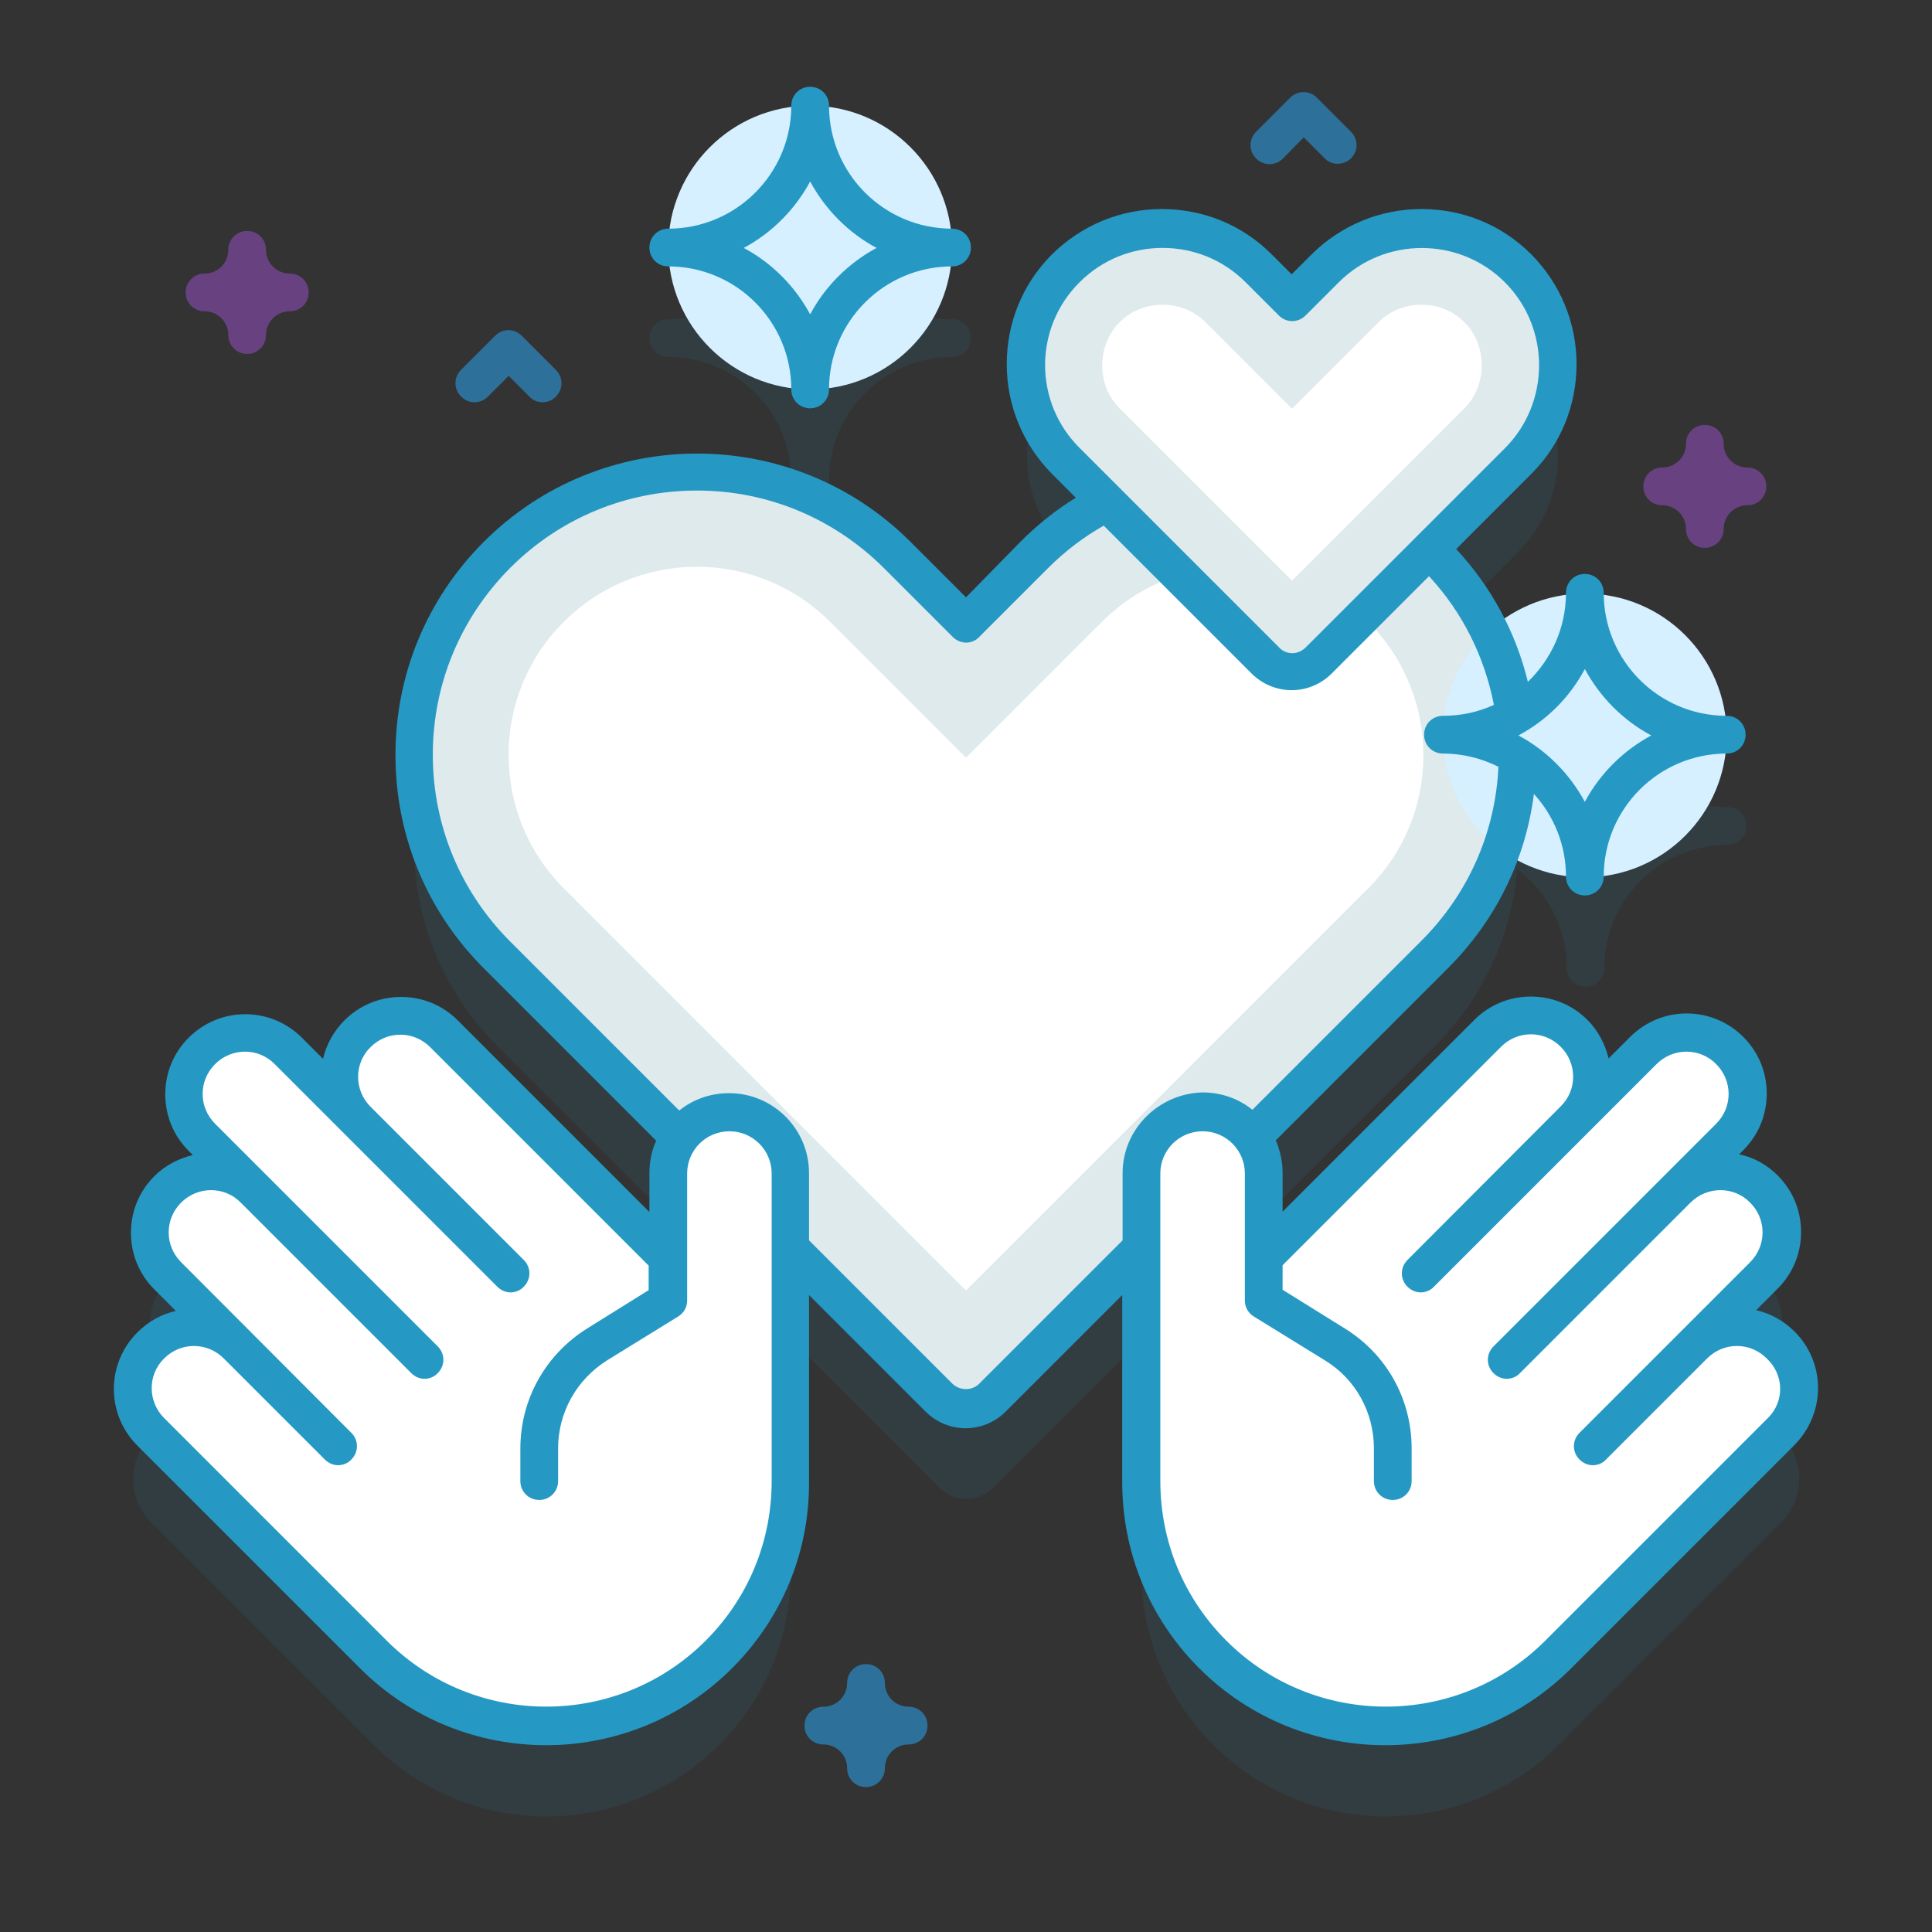
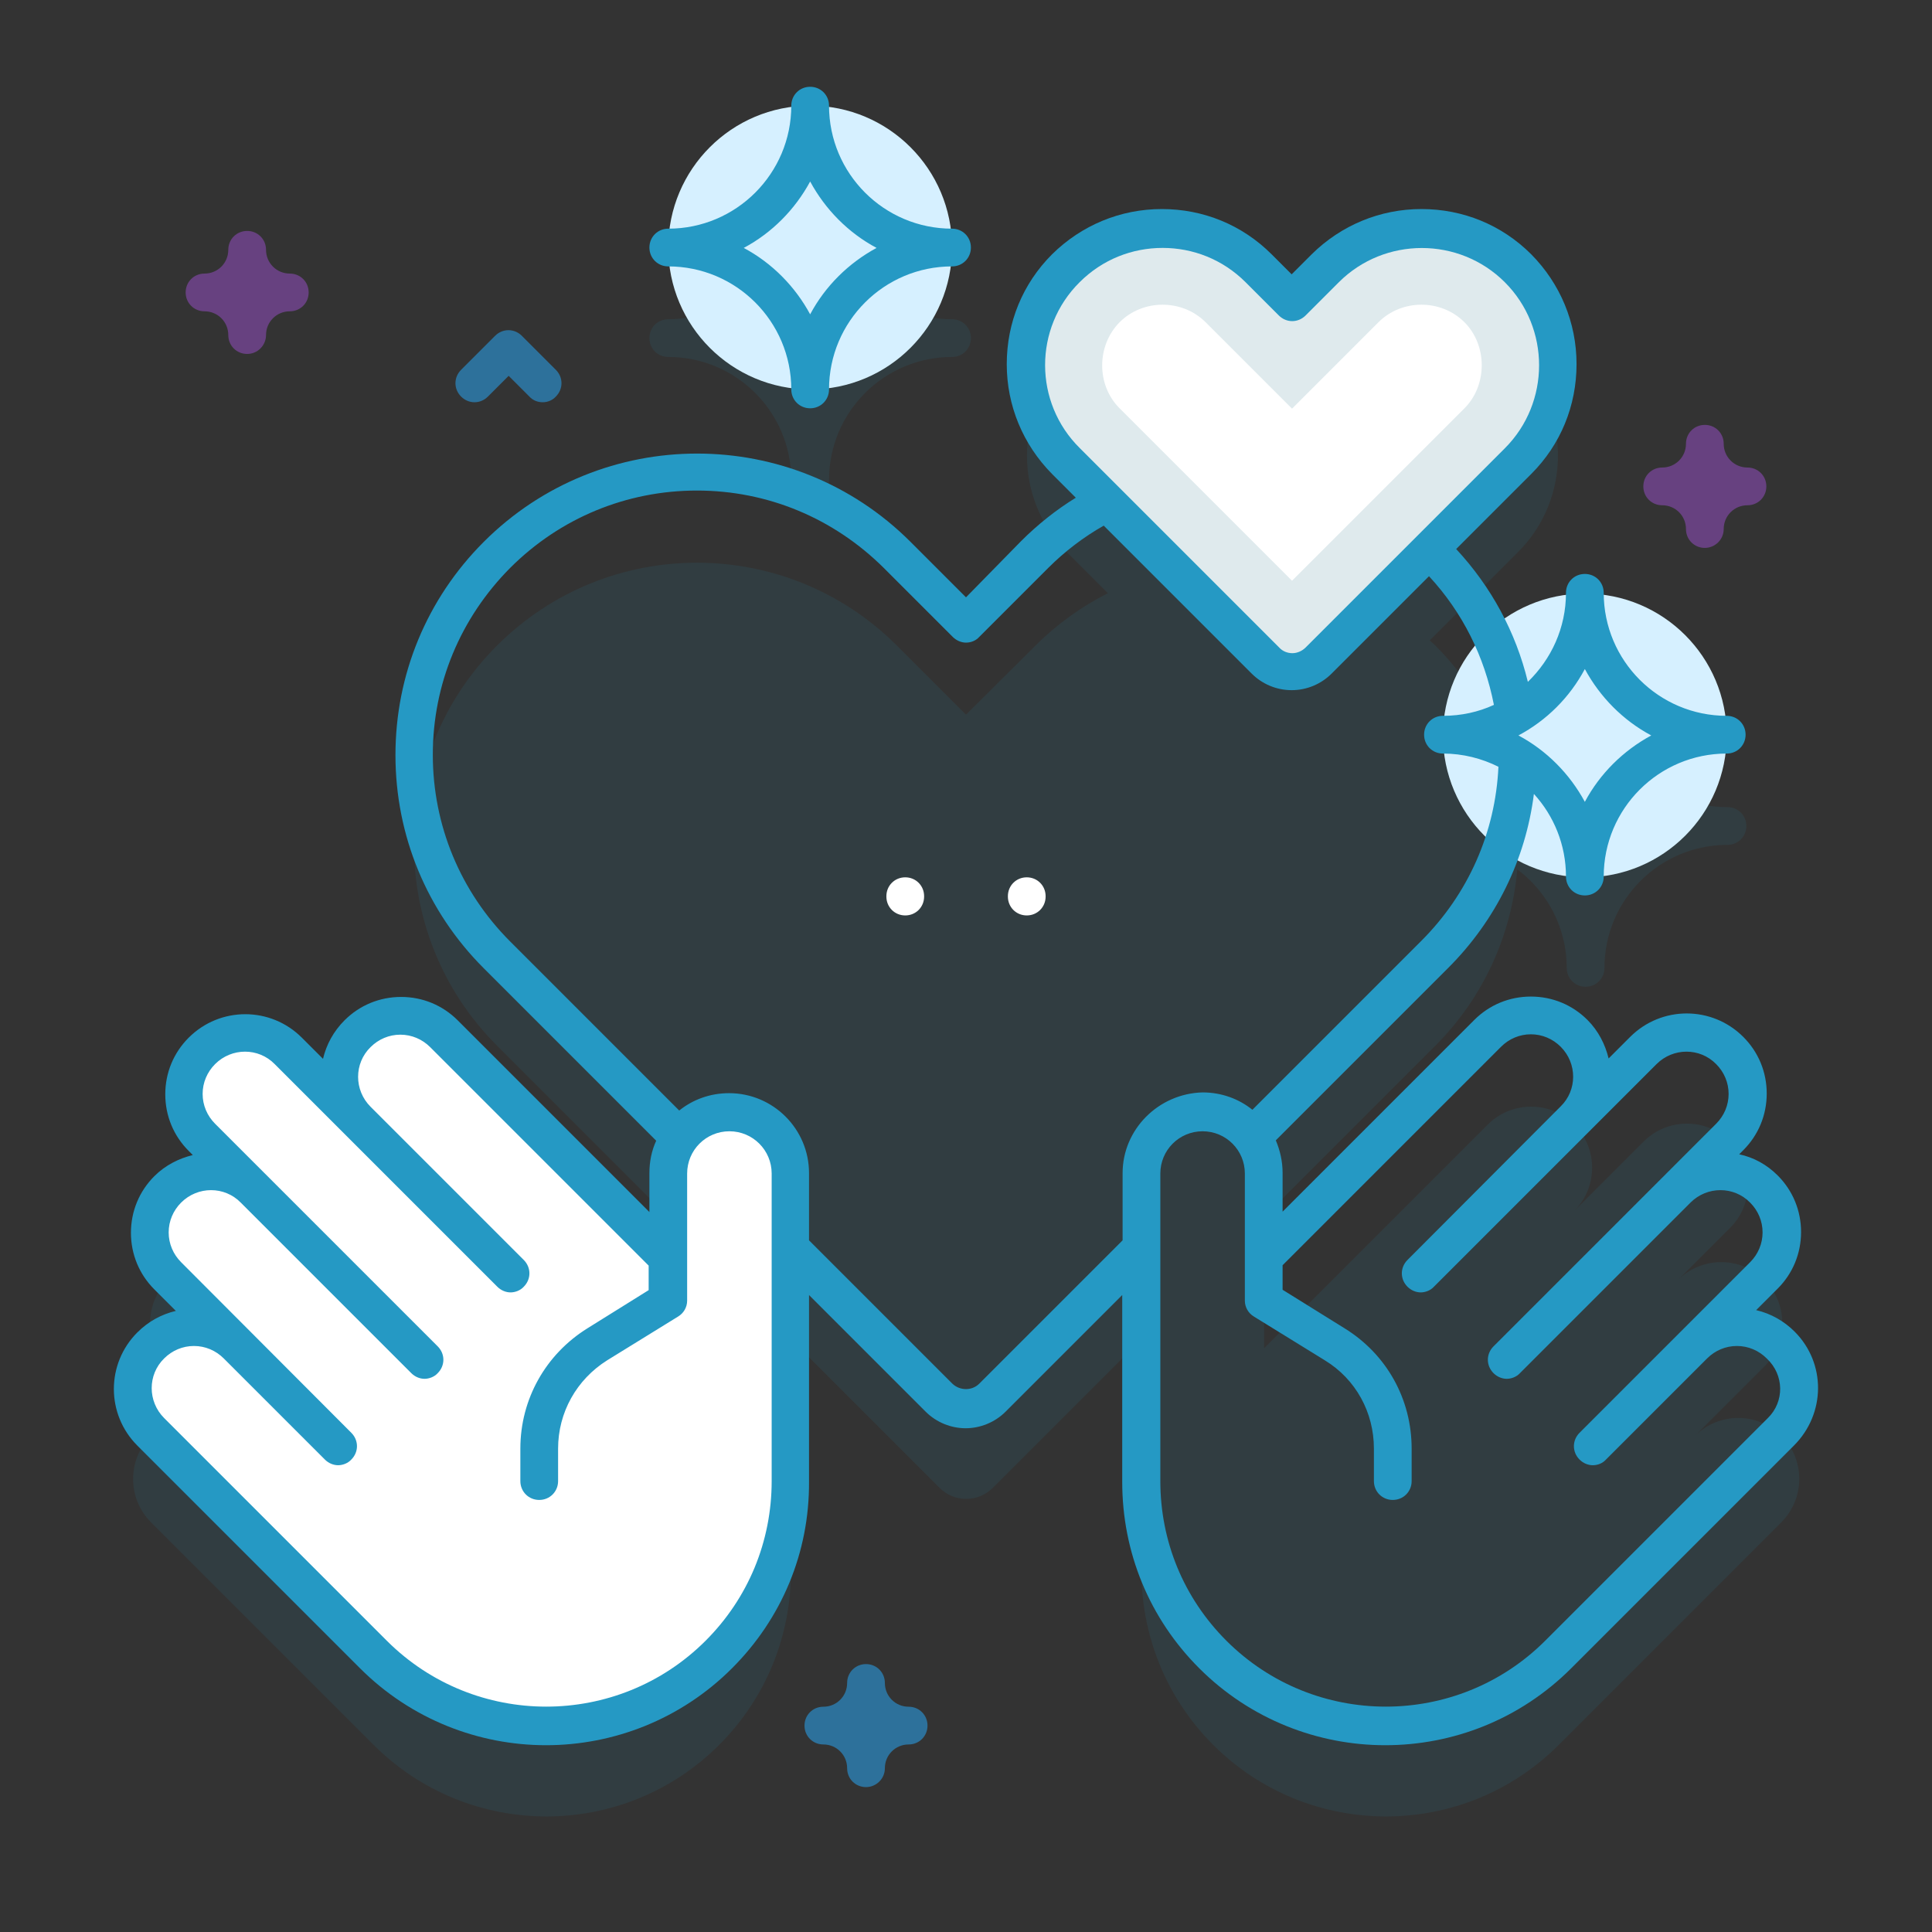
<svg xmlns="http://www.w3.org/2000/svg" version="1.1" id="Capa_1" x="0px" y="0px" viewBox="0 0 512 512" style="enable-background:new 0 0 512 512;" xml:space="preserve">
  <rect x="0" y="0" width="512" height="512" fill="#333333" stroke="none" />
  <style type="text/css">
	.st0{opacity:0.1;fill:#2599C4;}
	.st1{fill:#DFEAED;}
	.st2{fill:#FFFFFF;}
	.st3{fill:#D6F0FF;}
	.st4{fill:#2599C4;}
	.st5{fill:#2D719B;}
	.st6{fill:#674180;}
</style>
  <g>
    <g>
      <g>
        <g>
          <g>
            <path class="st0" d="M177.1,94.6c18,0,32.6,14.6,32.6,32.6c0,2.8,2.2,5,5,5s5-2.2,5-5c0-18,14.6-32.6,32.6-32.6       c2.8,0,5-2.2,5-5s-2.2-5-5-5c-18,0-32.6-14.6-32.6-32.6c0-2.8-2.2-5-5-5s-5,2.2-5,5c0,18-14.6,32.6-32.6,32.6c-2.8,0-5,2.2-5,5       S174.3,94.6,177.1,94.6z" />
            <path class="st0" d="M472.1,380.5c-6.3-6.3-16.6-6.3-22.9,0l18.4-18.4c6.3-6.3,6.3-16.6,0-22.9c-6.3-6.3-16.6-6.3-22.9,0       l13.8-13.8c6.3-6.3,6.3-16.6,0-22.9c-6.3-6.3-16.6-6.3-22.9,0l-18.4,18.4c6.3-6.3,6.3-16.6,0-22.9s-16.6-6.3-22.9,0l-59.3,59.3       v-22.4c0-3.5-1.1-6.8-3-9.4l48.4-48.4c13-13,20.2-29.7,21.7-46.7c7.9,5.9,13.1,15.4,13.1,26.1c0,2.8,2.2,5,5,5s5-2.2,5-5       c0-18,14.6-32.6,32.6-32.6c2.8,0,5-2.2,5-5s-2.2-5-5-5c-18,0-32.6-14.6-32.6-32.6c0-2.8-2.2-5-5-5s-5,2.2-5,5       c0,11.3-5.8,21.2-14.5,27.1c-2.9-13.7-9.7-26.7-20.3-37.3c-0.5-0.5-1-0.9-1.5-1.4l23.4-23.4c14.1-14.1,14.1-37,0-51.1       s-37-14.1-51,0l-8.8,8.8l-8.8-8.8c-14.1-14.1-37-14.1-51,0s-14.1,37,0,51.1l10.9,10.9c-6.9,3.5-13.4,8.1-19.2,13.9L256,189.4       l-18.3-18.3c-29.3-29.3-76.7-29.3-106,0c-29.3,29.3-29.3,76.7,0,106l48.4,48.4c-1.9,2.7-3,5.9-3,9.4v22.4L117.8,298       c-6.3-6.3-16.6-6.3-22.9,0c-6.3,6.3-6.3,16.6,0,22.9l-18.4-18.4c-6.3-6.3-16.6-6.3-22.9,0s-6.3,16.6,0,22.9l13.8,13.8       c-6.3-6.3-16.6-6.3-22.9,0c-6.3,6.3-6.3,16.6,0,22.9l18.4,18.4c-6.3-6.3-16.6-6.3-22.9,0c-6.3,6.3-6.3,16.6,0,22.9l59,59       c25.3,25.3,66.3,25.3,91.6,0c12.7-12.7,19-29.3,19-45.9v-61.6l39.4,39.4c3.9,3.9,10.2,3.9,14.1,0l39.4-39.4v61.6       c0,16.6,6.3,33.2,19,45.9c25.3,25.3,66.3,25.3,91.6,0l59-59C478.4,397,478.4,386.8,472.1,380.5L472.1,380.5z" />
          </g>
          <g>
            <g>
-               <path class="st1" d="M256,165.4l-18.3-18.3c-29.3-29.3-76.7-29.3-106,0c-29.3,29.3-29.3,76.7,0,106l117.2,117.2        c3.9,3.9,10.2,3.9,14.1,0l117.2-117.2c29.3-29.3,29.3-76.7,0-106c-29.3-29.3-76.7-29.3-106,0L256,165.4z" />
-               <path class="st2" d="M149.4,235.4c-19.5-19.5-19.5-51.2,0-70.6c9.4-9.4,22-14.6,35.3-14.6c13.3,0,25.9,5.2,35.3,14.6l36,36        l36-36c9.4-9.4,22-14.6,35.3-14.6s25.9,5.2,35.3,14.6c19.5,19.5,19.5,51.2,0,70.6L256,342L149.4,235.4z" />
-             </g>
+               </g>
            <g>
              <path class="st1" d="M342.4,80.1l-8.8-8.8c-14.1-14.1-37-14.1-51,0c-14.1,14.1-14.1,37,0,51.1l52.8,52.8        c3.9,3.9,10.2,3.9,14.1,0l52.8-52.8c14.1-14.1,14.1-37,0-51.1s-37-14.1-51,0L342.4,80.1z" />
              <path class="st2" d="M296.7,108.2c-6.2-6.2-6.1-16.6,0-22.8c6.2-6.2,16.6-6.2,22.8,0l22.9,22.9c0,0,22.9-22.9,22.9-22.9        c6.2-6.2,16.6-6.2,22.8,0c6.1,6.1,6.1,16.7,0,22.8l-45.7,45.7C342.4,153.9,296.7,108.2,296.7,108.2L296.7,108.2z" />
            </g>
            <g>
-               <path class="st2" d="M472.1,379.4c6.3-6.3,6.3-16.6,0-22.9c-6.3-6.3-16.6-6.3-22.9,0l18.4-18.4c6.3-6.3,6.3-16.6,0-22.9        c-6.3-6.3-16.6-6.3-22.9,0l13.8-13.8c6.3-6.3,6.3-16.6,0-22.9s-16.6-6.3-22.9,0l-18.4,18.4c6.3-6.3,6.3-16.6,0-22.9        s-16.6-6.3-22.9,0l-59.3,59.3v-22.4c0-8.9-7.2-16.2-16.2-16.2s-16.2,7.2-16.2,16.2v81.5c0,16.6,6.3,33.2,19,45.9        c25.3,25.3,66.3,25.3,91.6,0L472.1,379.4z" />
              <path class="st2" d="M39.9,379.4c-6.3-6.3-6.3-16.6,0-22.9c6.3-6.3,16.6-6.3,22.9,0l-18.4-18.4c-6.3-6.3-6.3-16.6,0-22.9        c6.3-6.3,16.6-6.3,22.9,0l-13.8-13.8c-6.3-6.3-6.3-16.6,0-22.9s16.6-6.3,22.9,0l18.4,18.4c-6.3-6.3-6.3-16.6,0-22.9        s16.6-6.3,22.9,0l59.3,59.3v-22.4c0-8.9,7.2-16.2,16.2-16.2s16.2,7.2,16.2,16.2v81.5c0,16.6-6.3,33.2-19,45.9        c-25.3,25.3-66.3,25.3-91.6,0L39.9,379.4z" />
            </g>
          </g>
          <circle class="st3" cx="214.7" cy="65.6" r="37.6" />
          <g>
            <circle class="st3" cx="420" cy="194.9" r="37.6" />
            <g>
              <path class="st4" d="M177.1,70.6c18,0,32.6,14.6,32.6,32.6c0,2.8,2.2,5,5,5s5-2.2,5-5c0-18,14.6-32.6,32.6-32.6        c2.8,0,5-2.2,5-5s-2.2-5-5-5c-18,0-32.6-14.6-32.6-32.6c0-2.8-2.2-5-5-5s-5,2.2-5,5c0,18-14.6,32.6-32.6,32.6        c-2.8,0-5,2.2-5,5S174.3,70.6,177.1,70.6z M214.7,48.1c4,7.4,10.1,13.6,17.6,17.6c-7.4,4-13.6,10.1-17.6,17.6        c-4-7.4-10.1-13.6-17.6-17.6C204.6,61.7,210.7,55.5,214.7,48.1z" />
              <path class="st4" d="M475.6,352.9c-2.8-2.8-6.3-4.8-10.2-5.7l5.7-5.7c4-4,6.2-9.3,6.2-15s-2.2-11-6.2-15        c-2.9-2.9-6.4-4.8-10.2-5.6l1.1-1.1c4-4,6.2-9.3,6.2-15c0-5.7-2.2-11-6.2-15c-8.3-8.3-21.7-8.3-30,0l-5.7,5.7        c-0.9-3.7-2.7-7.3-5.6-10.2c-4-4-9.3-6.2-15-6.2c-5.7,0-11,2.2-15,6.2l-50.8,50.8v-10.3c0-3.1-0.7-6-1.8-8.6l45.7-45.7        c12.6-12.6,20.5-28.7,22.7-46.1c5.3,5.8,8.5,13.5,8.5,21.9c0,2.8,2.2,5,5,5s5-2.2,5-5c0-18,14.6-32.6,32.6-32.6        c2.8,0,5-2.2,5-5s-2.2-5-5-5c-18,0-32.6-14.6-32.6-32.6c0-2.8-2.2-5-5-5s-5,2.2-5,5c0,9.3-3.9,17.6-10.1,23.6        c-3.2-13.2-9.7-25.2-19-35.2l19.9-19.9c7.8-7.8,12-18.1,12-29.1s-4.3-21.3-12-29.1c-7.8-7.8-18.1-12-29.1-12        s-21.3,4.3-29.1,12l-5.3,5.3l-5.3-5.3c-7.8-7.8-18.1-12-29.1-12s-21.3,4.3-29.1,12c-7.8,7.8-12,18.1-12,29.1s4.3,21.3,12,29.1        l6.3,6.3c-5.2,3.2-10.1,7.1-14.5,11.5L256,158.3l-14.7-14.7c-31.2-31.2-81.9-31.2-113.1,0c-15.1,15.1-23.4,35.2-23.4,56.5        s8.3,41.4,23.4,56.5l45.7,45.7c-1.2,2.6-1.8,5.5-1.8,8.6v10.3l-50.8-50.8c-4-4-9.3-6.2-15-6.2c-5.7,0-11,2.2-15,6.2        c-2.9,2.9-4.8,6.4-5.7,10.2L80,275c-8.3-8.3-21.7-8.3-30,0c-4,4-6.2,9.3-6.2,15c0,5.7,2.2,11,6.2,15l1.1,1.1        c-3.7,0.9-7.3,2.7-10.2,5.6c-4,4-6.2,9.3-6.2,15s2.2,11,6.2,15l5.7,5.7c-3.8,0.9-7.3,2.8-10.2,5.7c-8.3,8.3-8.3,21.7,0,30        l59,59c13.6,13.6,31.5,20.4,49.3,20.4s35.7-6.8,49.3-20.4c13.2-13.2,20.5-30.7,20.4-49.4v-49.5l30.9,30.9        c2.9,2.9,6.8,4.4,10.6,4.4s7.7-1.5,10.6-4.4l30.9-30.9v49.5c0,18.7,7.2,36.2,20.4,49.4c13.6,13.6,31.5,20.4,49.3,20.4        c17.9,0,35.7-6.8,49.3-20.4l59-59C483.9,374.6,483.9,361.2,475.6,352.9L475.6,352.9z M420,177.3c4,7.4,10.1,13.6,17.6,17.6        c-7.4,4-13.6,10.1-17.6,17.6c-4-7.4-10.1-13.6-17.6-17.6C409.9,190.9,416,184.8,420,177.3z M286.1,74.8c6.1-6.1,14-9.1,22-9.1        s15.9,3,22,9.1l8.8,8.8c2,2,5.1,2,7.1,0l8.8-8.8c12.1-12.1,31.9-12.1,44,0s12.1,31.9,0,44l-52.8,52.8        c-0.9,0.9-2.2,1.5-3.5,1.5s-2.6-0.5-3.5-1.5l-52.8-52.8C273.9,106.7,273.9,86.9,286.1,74.8L286.1,74.8z M204.5,392.5        c0,16-6.2,31-17.5,42.3c-23.3,23.3-61.2,23.3-84.5,0l-59-59c-4.4-4.4-4.4-11.5,0-15.8c2.1-2.1,4.9-3.3,7.9-3.3        c3,0,5.8,1.2,7.9,3.3c0,0,0,0,0,0l26.8,26.8c1,1,2.3,1.5,3.5,1.5s2.6-0.5,3.5-1.5c2-2,2-5.1,0-7.1L48,334.5        c-2.1-2.1-3.3-4.9-3.3-7.9s1.2-5.8,3.3-7.9c4.4-4.4,11.5-4.4,15.8,0c0,0,0,0,0,0l45.2,45.2c1,1,2.3,1.5,3.5,1.5        s2.6-0.5,3.5-1.5c2-2,2-5.1,0-7.1l-59-59c-2.1-2.1-3.3-4.9-3.3-7.9s1.2-5.8,3.3-7.9c4.4-4.4,11.5-4.4,15.8,0l59,59        c1,1,2.3,1.5,3.5,1.5s2.6-0.5,3.5-1.5c2-2,2-5.1,0-7.1l-40.6-40.6c0,0,0,0,0,0c-4.4-4.4-4.4-11.5,0-15.8        c2.1-2.1,4.9-3.3,7.9-3.3s5.8,1.2,7.9,3.3l57.9,57.9v6.5L155.7,352c-11.1,6.9-17.8,18.8-17.8,31.9v8.6c0,2.8,2.2,5,5,5        s5-2.2,5-5v-8.6c0-9.6,4.9-18.3,13-23.4l18.8-11.6c1.5-0.9,2.4-2.5,2.4-4.2v-33.7c0-6.2,5-11.2,11.2-11.2s11.2,5,11.2,11.2        L204.5,392.5L204.5,392.5z M297.5,310.9v17.8l-38,38c-1.9,1.9-5.1,1.9-7.1,0l-38-38v-17.8c0-11.7-9.5-21.2-21.2-21.2        c-5,0-9.6,1.7-13.2,4.6l-44.8-44.8c-13.2-13.2-20.5-30.8-20.5-49.5s7.3-36.2,20.5-49.5c13.2-13.2,30.8-20.5,49.5-20.5        s36.2,7.3,49.5,20.5l18.3,18.3c0.9,0.9,2.2,1.5,3.5,1.5c1.3,0,2.6-0.5,3.5-1.5l18.3-18.3c4.4-4.4,9.4-8.2,14.7-11.2l39.2,39.2        c2.8,2.8,6.6,4.4,10.6,4.4s7.8-1.6,10.6-4.4l25.8-25.8c8.9,9.6,14.7,21.3,17.2,34.1c-4.1,1.9-8.7,2.9-13.5,2.9        c-2.8,0-5,2.2-5,5s2.2,5,5,5c5.3,0,10.3,1.3,14.7,3.5c-0.8,17.4-8,33.7-20.4,46.1l-44.8,44.8c-3.6-2.9-8.2-4.6-13.2-4.6        C307,289.8,297.5,299.3,297.5,310.9L297.5,310.9z M468.5,375.8l-59,59c-23.3,23.3-61.2,23.3-84.5,0        c-11.3-11.3-17.5-26.3-17.5-42.3v-81.5c0-6.2,5-11.2,11.2-11.2s11.2,5,11.2,11.2v33.7c0,1.7,0.9,3.3,2.4,4.2l18.8,11.6        c8.2,5,13,13.8,13,23.4v8.6c0,2.8,2.2,5,5,5s5-2.2,5-5v-8.6c0-13.1-6.6-25-17.8-31.9l-16.4-10.2v-6.5l57.9-57.9        c2.1-2.1,4.9-3.3,7.9-3.3s5.8,1.2,7.9,3.3c4.4,4.4,4.4,11.5,0,15.8c0,0,0,0,0,0L373,333.9c-2,2-2,5.1,0,7.1        c1,1,2.3,1.5,3.5,1.5s2.6-0.5,3.5-1.5l59-59c4.4-4.4,11.5-4.4,15.8,0c2.1,2.1,3.3,4.9,3.3,7.9c0,3-1.2,5.8-3.3,7.9l-59,59        c-2,2-2,5.1,0,7.1c1,1,2.3,1.5,3.5,1.5s2.6-0.5,3.5-1.5l45.2-45.2c0,0,0,0,0,0c4.4-4.4,11.5-4.4,15.8,0        c2.1,2.1,3.3,4.9,3.3,7.9s-1.2,5.8-3.3,7.9l-45.2,45.2c-2,2-2,5.1,0,7.1c1,1,2.3,1.5,3.5,1.5c1.3,0,2.6-0.5,3.5-1.5l26.8-26.8        c0,0,0,0,0,0c2.1-2.1,4.9-3.3,7.9-3.3s5.8,1.2,7.9,3.3C472.9,364.4,472.9,371.5,468.5,375.8L468.5,375.8z" />
            </g>
          </g>
        </g>
        <g>
          <path class="st2" d="M272.1,232.5c-2.8,0-5,2.2-5,5v0.1c0,2.8,2.2,5,5,5s5-2.2,5-5v-0.1C277.1,234.7,274.9,232.5,272.1,232.5z" />
-           <path class="st2" d="M256,232.5c-2.8,0-5,2.2-5,5v0.1c0,2.8,2.2,5,5,5c2.8,0,5-2.2,5-5v-0.1C261,234.7,258.8,232.5,256,232.5z" />
          <path class="st2" d="M239.9,232.5c-2.8,0-5,2.2-5,5v0.1c0,2.8,2.2,5,5,5s5-2.2,5-5v-0.1C244.9,234.7,242.7,232.5,239.9,232.5z" />
        </g>
      </g>
      <g>
        <path class="st5" d="M229.5,473.6c-2.8,0-5-2.2-5-5c0-3.5-2.8-6.3-6.3-6.3c-2.8,0-5-2.2-5-5s2.2-5,5-5c3.5,0,6.3-2.8,6.3-6.3     c0-2.8,2.2-5,5-5s5,2.2,5,5c0,3.5,2.8,6.3,6.3,6.3c2.8,0,5,2.2,5,5s-2.2,5-5,5c-3.5,0-6.3,2.8-6.3,6.3     C234.5,471.4,232.2,473.6,229.5,473.6z" />
      </g>
      <g>
        <path class="st6" d="M65.5,93.8c-2.8,0-5-2.2-5-5c0-3.5-2.8-6.3-6.3-6.3c-2.8,0-5-2.2-5-5s2.2-5,5-5c3.5,0,6.3-2.8,6.3-6.3     c0-2.8,2.2-5,5-5s5,2.2,5,5c0,3.5,2.8,6.3,6.3,6.3c2.8,0,5,2.2,5,5s-2.2,5-5,5c-3.5,0-6.3,2.8-6.3,6.3     C70.5,91.5,68.3,93.8,65.5,93.8z" />
      </g>
      <g>
        <path class="st6" d="M451.8,145.2c-2.8,0-5-2.2-5-5c0-3.5-2.8-6.3-6.3-6.3c-2.8,0-5-2.2-5-5s2.2-5,5-5c3.5,0,6.3-2.8,6.3-6.3     c0-2.8,2.2-5,5-5s5,2.2,5,5c0,3.5,2.8,6.3,6.3,6.3c2.8,0,5,2.2,5,5s-2.2,5-5,5c-3.5,0-6.3,2.8-6.3,6.3     C456.8,143,454.5,145.2,451.8,145.2z" />
      </g>
      <g>
        <path class="st5" d="M143.8,106.6c-1.3,0-2.6-0.5-3.5-1.5l-5.5-5.5l-5.5,5.5c-2,2-5.1,2-7.1,0c-2-2-2-5.1,0-7.1l9-9     c2-2,5.1-2,7.1,0l9,9c2,2,2,5.1,0,7.1C146.4,106.1,145.1,106.6,143.8,106.6z" />
      </g>
      <g>
-         <path class="st5" d="M354.5,43.4c-1.3,0-2.6-0.5-3.5-1.5l-5.5-5.5L340,42c-2,2-5.1,2-7.1,0c-2-2-2-5.1,0-7.1l9-9c2-2,5.1-2,7.1,0     l9,9c2,2,2,5.1,0,7.1C357.1,42.9,355.8,43.4,354.5,43.4z" />
-       </g>
+         </g>
    </g>
  </g>
</svg>